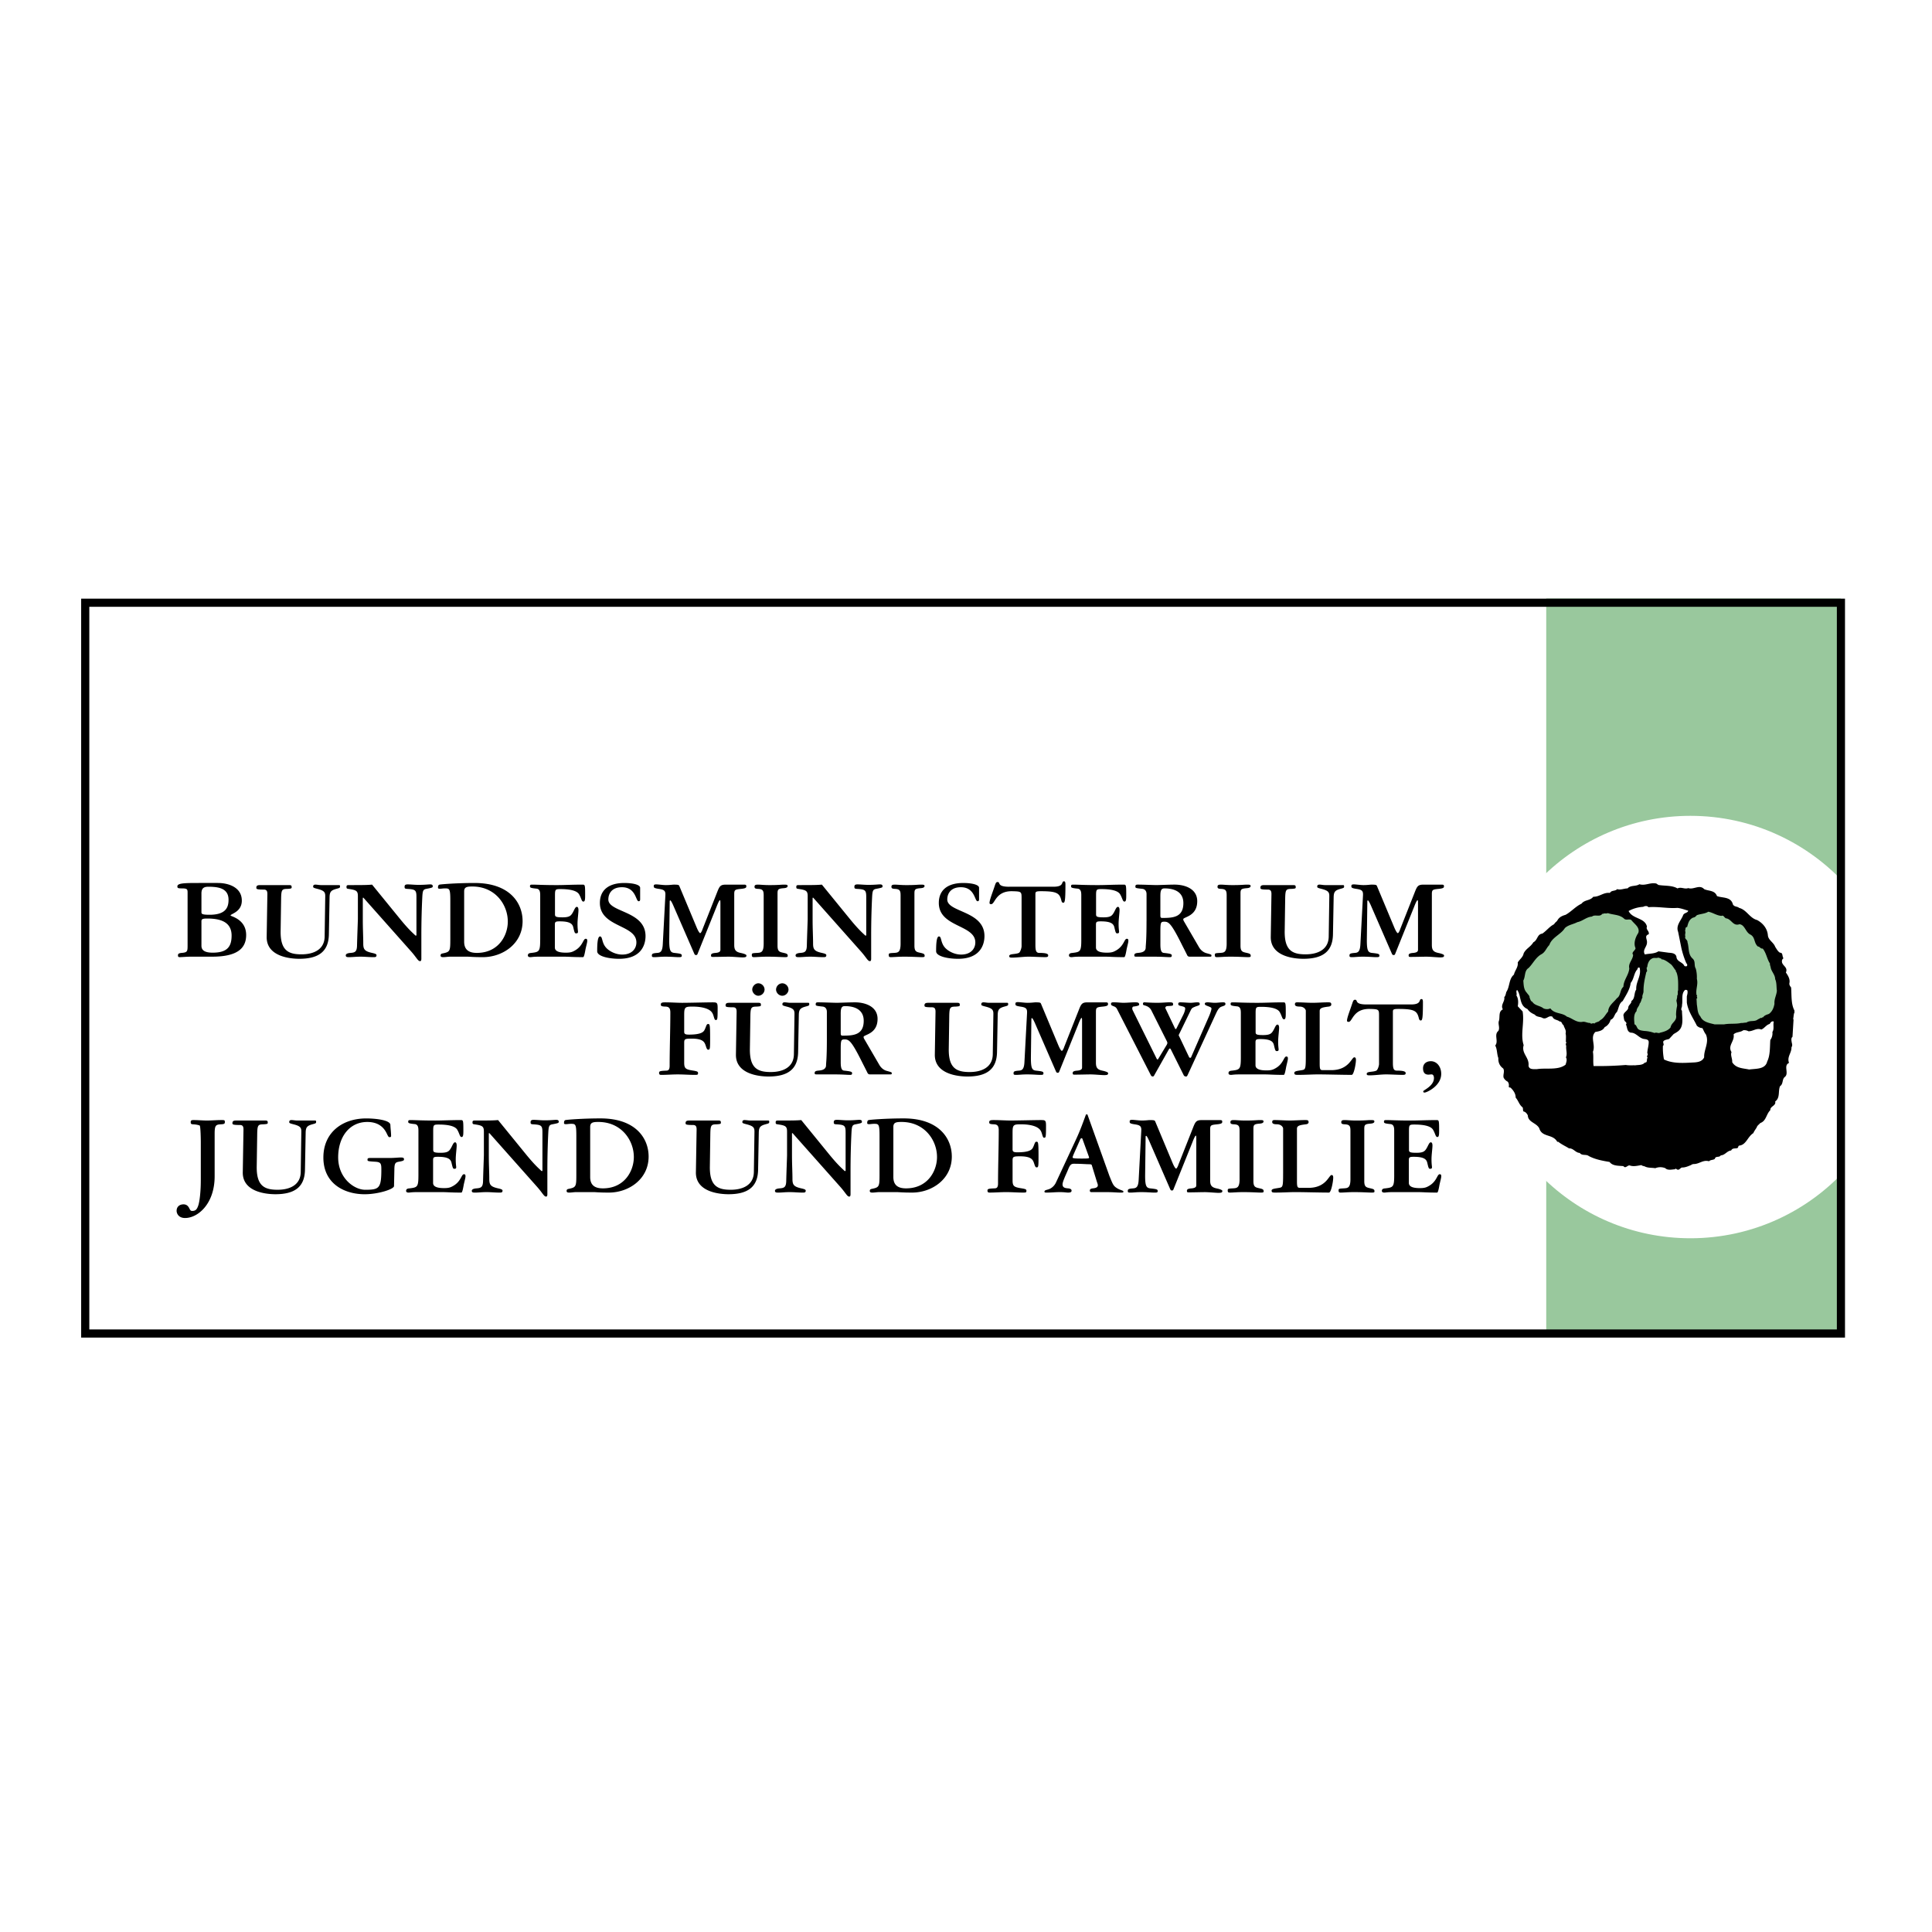
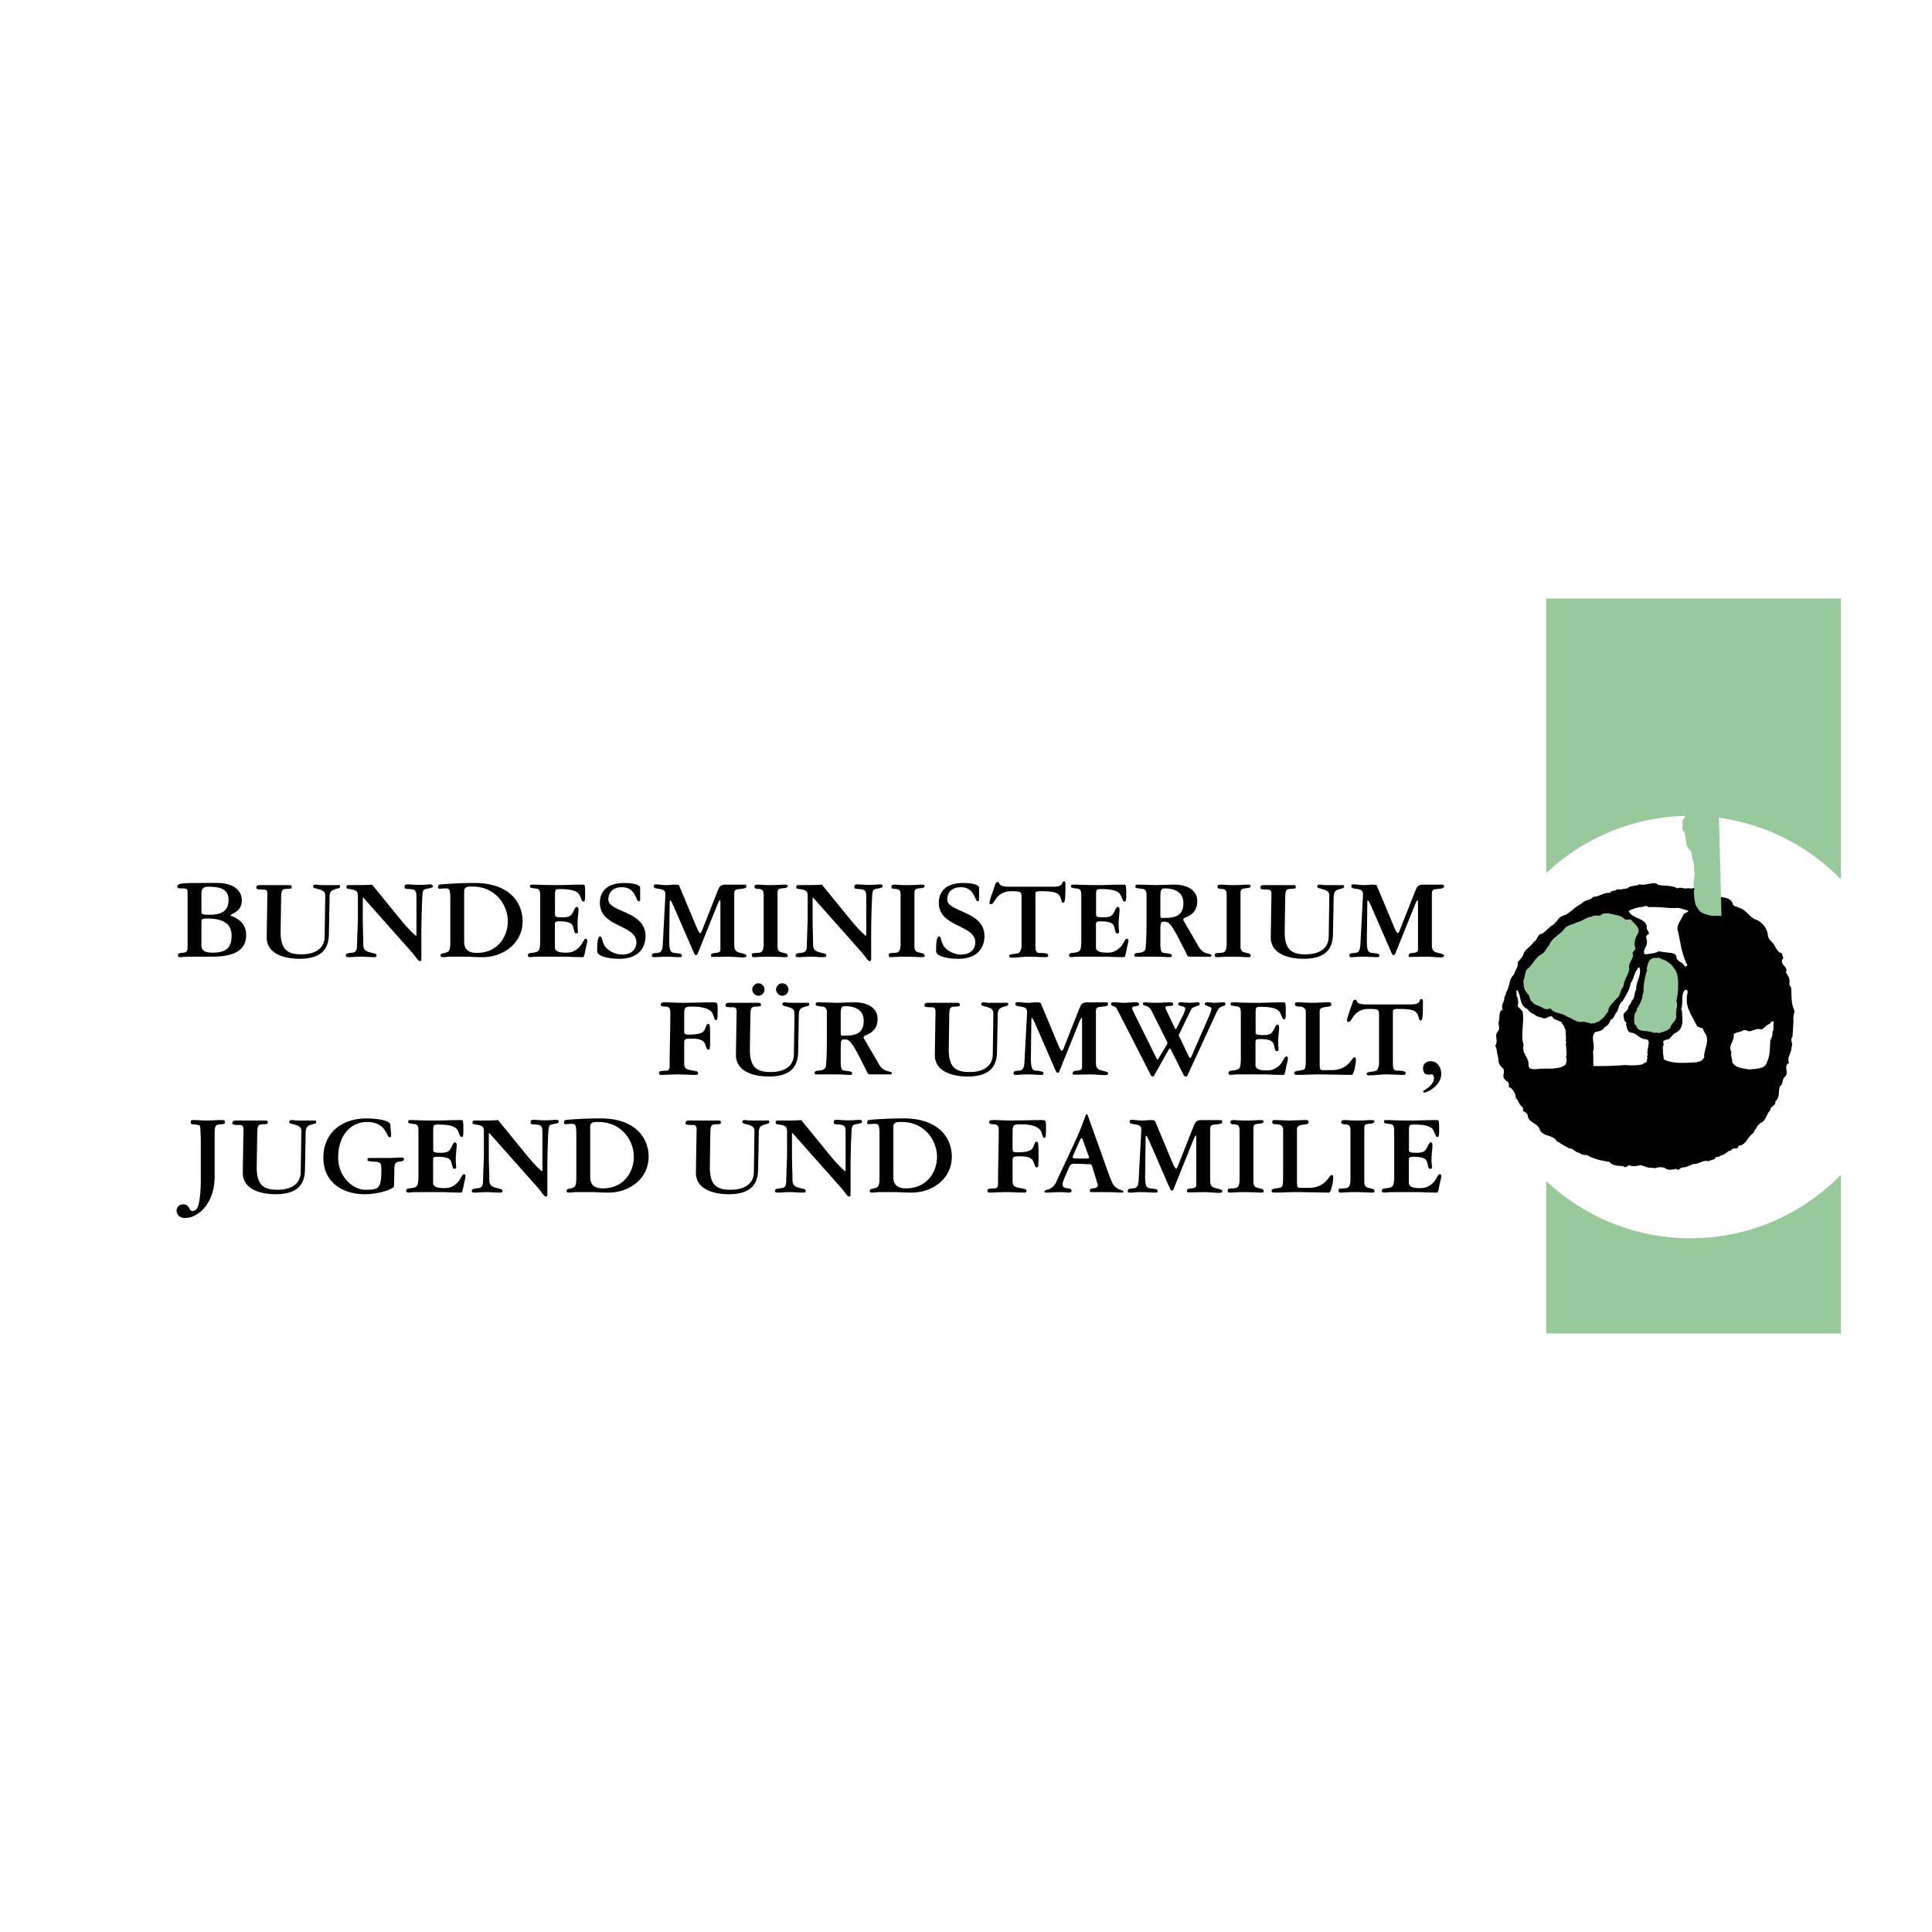
<svg xmlns="http://www.w3.org/2000/svg" width="2500" height="2500" viewBox="0 0 192.756 192.756">
-   <path fill-rule="evenodd" clip-rule="evenodd" fill="#fff" d="M0 0h192.756v192.756H0V0z" />
  <path fill-rule="evenodd" clip-rule="evenodd" fill="#99c89d" d="M154.268 59.711h29.402v73.334h-29.402V59.711z" />
  <path d="M147.648 102.469c0-11.639 9.404-21.073 21.004-21.073 6.191 0 11.756 2.688 15.6 6.962v28.22c-3.844 4.275-9.408 6.963-15.6 6.963-11.599 0-21.004-9.434-21.004-21.072z" fill-rule="evenodd" clip-rule="evenodd" fill="#fff" />
-   <path fill="none" stroke="#000" stroke-width=".812" stroke-miterlimit="2.613" d="M8.504 60.134H183.67v72.911H8.504V60.134z" />
  <path d="M20.033 117.799c0 1.01-.105 2.055-.257 2.49-.141.398-.269.527-.621.527-.164 0-.211-.164-.304-.328-.094-.164-.247-.33-.539-.33-.398 0-.691.236-.691.646 0 .258.187.717.843.717 1.288 0 2.951-1.422 2.951-4.158v-4.229c0-.857.105-.939.644-.963.316-.012.375-.07.375-.211 0-.211-.036-.211-.352-.211-.479 0-.948.045-1.428.045-.457 0-.901-.045-1.358-.045-.246 0-.269.082-.269.211 0 .176.07.199.211.211s.363.012.679.117c.105.035.117 1.574.117 1.68v3.831h-.001zM24.222 116.953c-.035 1.949 2.283 2.195 3.255 2.195 1.955 0 2.915-.752 2.95-2.42l.07-3.746c.012-.529.164-.67.667-.811.352-.094.375-.105.375-.246 0-.047 0-.131-.094-.131h-1.803c-.188 0-.398-.045-.562-.045-.176 0-.223.082-.223.199 0 .105.059.129.421.223.75.188.796.375.785.811l-.059 3.959c-.023 1.314-1.135 1.762-2.307 1.762-1.311 0-2.119-.377-2.083-2.35l.047-3.137c.012-.998.082-1.033.655-1.045.363-.023.398-.047.398-.164 0-.152-.035-.213-.246-.213H23.6c-.211 0-.41.014-.41.248 0 .141.012.199.738.199.316 0 .375.176.363.529l-.069 4.183zM39.347 116.635c.012-.574.105-.67.445-.729.468-.082.515-.129.515-.246 0-.176-.152-.176-.363-.176-.199 0-.585.047-1.077.047h-1.909c-.234 0-.292.035-.292.164 0 .152.011.164.784.211.562.035.597.201.597.799 0 1.867-.234 1.998-1.615 1.998-1.101 0-2.693-1.164-2.693-3.23 0-2.043 1.124-3.535 2.903-3.535 1.019 0 1.616.457 1.944 1.15.164.342.188.365.292.365.094 0 .141-.037.141-.107 0-.375-.059-.738-.071-1.115-.012-.48-1.463-.646-2.412-.646-2.365 0-4.273 1.387-4.273 3.9 0 2.643 2.131 3.664 4.121 3.664 1.358 0 2.915-.506 2.927-.811l.036-1.703zM41.746 117.258c0 1.174-.105 1.209-.878 1.305-.094.01-.351.01-.351.246 0 .141.117.176.27.176.093 0 .257-.047.831-.047h2.505c.456 0 .901.047 1.908.047.094 0 .176-.447.223-.705.047-.281.188-.74.188-.904 0-.105 0-.223-.152-.223-.269 0-.269.717-1.089 1.174-.234.129-.398.211-.89.211-.539 0-1.101-.082-1.101-.516v-2.256c0-.293.047-.352.48-.352 1.03 0 1.276.246 1.358.598.129.553.152.6.292.6.141 0 .176-.059.176-.164 0-.094-.047-.305-.047-.787 0-.445.094-1.08.094-1.35 0-.037.012-.342-.164-.342-.176 0-.27.377-.457.658-.152.234-.304.387-.972.387-.702 0-.749-.082-.749-.316v-1.82c0-.646.023-.682.539-.682.995 0 1.65.164 1.861.518.234.387.246.727.433.727.176 0 .176-.27.176-.715 0-.951-.023-.975-.258-.975-1.007 0-1.803.045-2.552.045-1.428 0-1.955-.045-2.458-.045-.188 0-.234.023-.234.164 0 .129.047.176.644.234.375.035.375.424.375.705v4.404h-.001zM48.277 115.25c0 .141-.07 1.914-.082 2.561-.012.645-.211.715-.644.752-.34.023-.48.117-.48.246 0 .176.152.176.351.176.328 0 .632-.047 1.124-.047.433 0 .843.047 1.265.047.21 0 .327 0 .327-.199 0-.094-.117-.152-.444-.223-.738-.166-.878-.354-.878-.93 0-.703-.047-1.443-.047-2.371v-2.174c0-.035.047-.047.07-.023l4.777 5.379c.527.6.656.939.866.939.07 0 .129-.047.129-.234v-2.338c0-1.35.035-2.678.093-3.816.035-.635.082-.764.398-.822.621-.117.644-.141.644-.258 0-.141-.082-.189-.27-.189-.187 0-.515.049-1.147.049-.375 0-.82-.049-1.089-.049-.27 0-.304.107-.304.248s.035.188.246.199c.854.047.937.129.937.846v3.77c0 .023-.023.049-.059.049-.023 0-.046-.014-.093-.061-.164-.164-.574-.492-1.44-1.549l-2.833-3.477c-.445.035-.703.045-2.365.045-.164 0-.188.084-.188.166 0 .164.023.188.188.211.808.117.948.199.948.74v2.337zM57.501 117.316c0 1.104-.058 1.15-.796 1.305-.117.021-.175.082-.175.199 0 .141.117.164.257.164.234 0 .468-.047.703-.047h1.709c.269 0 .55.047 1.557.047 1.944 0 3.957-1.316 3.957-3.594 0-1.809-1.276-3.807-4.8-3.807-1.792 0-3.337.129-3.489.166-.117.023-.152.141-.152.293 0 .094.047.117.222.117.082 0 .293-.035.468-.035.457 0 .539.023.539 1.197v3.995zm1.382-4.886c0-.445.281-.492.819-.492 2.283 0 3.536 1.809 3.536 3.5 0 1.385-.925 3.125-3.091 3.125-.831 0-1.264-.342-1.264-1.129v-5.004zM69.43 116.953c-.035 1.949 2.283 2.195 3.255 2.195 1.955 0 2.915-.752 2.95-2.42l.07-3.746c.012-.529.165-.67.667-.811.352-.094.375-.105.375-.246 0-.047 0-.131-.094-.131H74.85c-.187 0-.398-.045-.562-.045-.176 0-.223.082-.223.199 0 .105.059.129.422.223.749.188.796.375.785.811l-.059 3.959c-.023 1.314-1.135 1.762-2.306 1.762-1.312 0-2.12-.377-2.084-2.35l.046-3.137c.012-.998.082-1.033.656-1.045.362-.023.398-.047.398-.164 0-.152-.036-.213-.246-.213H68.81c-.211 0-.41.014-.41.248 0 .141.012.199.737.199.316 0 .375.176.363.529l-.07 4.183zM78.525 115.25c0 .141-.07 1.914-.082 2.561-.011.645-.21.715-.644.752-.34.023-.48.117-.48.246 0 .176.152.176.351.176.328 0 .632-.047 1.124-.047.434 0 .843.047 1.265.047.211 0 .328 0 .328-.199 0-.094-.117-.152-.445-.223-.737-.166-.878-.354-.878-.93 0-.703-.047-1.443-.047-2.371v-2.174c0-.035.047-.047.07-.023l4.777 5.379c.527.6.656.939.866.939.07 0 .129-.047.129-.234v-2.338c0-1.35.035-2.678.094-3.816.035-.635.082-.764.398-.822.62-.117.644-.141.644-.258 0-.141-.082-.189-.269-.189-.188 0-.516.049-1.148.049-.375 0-.819-.049-1.088-.049s-.305.107-.305.248.035.188.246.199c.854.047.937.129.937.846v3.77c0 .023-.023.049-.059.049-.023 0-.047-.014-.094-.061-.164-.164-.573-.492-1.44-1.549l-2.833-3.477c-.445.035-.702.045-2.365.045-.164 0-.187.084-.187.166 0 .164.023.188.187.211.808.117.948.199.948.74v2.337zM87.75 117.316c0 1.104-.058 1.15-.796 1.305-.117.021-.176.082-.176.199 0 .141.117.164.258.164.234 0 .468-.047.702-.047h1.709c.269 0 .55.047 1.557.047 1.943 0 3.958-1.316 3.958-3.594 0-1.809-1.276-3.807-4.8-3.807-1.792 0-3.337.129-3.489.166-.117.023-.152.141-.152.293 0 .094.047.117.222.117.082 0 .293-.035.468-.035.457 0 .539.023.539 1.197v3.995zm1.381-4.886c0-.445.281-.492.819-.492 2.283 0 3.536 1.809 3.536 3.5 0 1.385-.925 3.125-3.091 3.125-.831 0-1.264-.342-1.264-1.129v-5.004zM101.025 112.947c0-.74.117-.775.854-.775.469 0 1.617.059 1.955.646.164.281.176.693.328.693.176 0 .199-.012.199-1.211 0-.539-.082-.551-.537-.551-.516 0-2.33.045-2.998.045-.527 0-1.102-.045-1.686-.045-.34 0-.445.045-.445.211 0 .129.012.199.469.211.34.012.48.152.48.6 0 1.762-.07 3.535-.07 5.297 0 .434-.152.48-.316.494-.656.023-.738.059-.738.223 0 .129.047.199.199.199.551 0 1.111-.047 1.662-.047.574 0 1.137.047 1.709.047.281 0 .316-.023.316-.176 0-.117-.023-.176-.469-.246-.76-.119-.912-.201-.912-.799V115.8c0-.387.059-.434.736-.434 1.102 0 1.277.316 1.395.658.082.234.129.445.258.445.188 0 .199-.047.199-1.115 0-1.422-.035-1.445-.211-1.445-.164 0-.176.258-.352.6-.117.223-.398.457-1.557.457-.387 0-.469-.082-.469-.293v-1.726h.001zM108.633 115.391a.413.413 0 0 1 .023.129c0 .07-.34.07-.795.07-.387 0-.844-.012-.844-.094 0-.094.047-.199.094-.318l.645-1.455c.035-.094.094-.164.141-.164.023 0 .07 0 .094.059l.642 1.773zm-.141-4.205h-.141c-.27.717-.549 1.539-1.006 2.514l-2.002 4.299a1.32 1.32 0 0 1-.516.564c-.293.176-.621.129-.621.328 0 .082.084.094.199.094.516 0 .867-.047 1.336-.047.434 0 .666.047.807.047.258 0 .363-.047.363-.199 0-.176-.234-.213-.352-.223-.281-.025-.549-.061-.549-.4 0-.27.326-.939.537-1.434.188-.469.293-.621.586-.621.809 0 1.193.047 1.486.047.258 0 .293.035.316.117l.48 1.562c.047.164.117.305.117.422 0 .211-.223.281-.492.307-.199.023-.305.08-.305.211 0 .152.07.164.176.164h1.406c.818 0 1.088.047 1.486.047.234 0 .281-.012.281-.094 0-.129-.281-.129-.609-.328-.387-.236-.434-.365-.785-1.234l-2.198-6.143zM115.258 111.891c-.047-.105-.08-.141-.549-.141-.117 0-.41.045-.785.045-.305 0-.773-.07-.971-.07-.223 0-.246.07-.246.178 0 .141.023.199.492.27.584.082.689.211.666.658l-.258 4.85c-.035.752-.234.857-.551.883-.49.035-.537.094-.537.27 0 .141.07.152.27.152.291 0 .561-.047 1.076-.047.598 0 1.055.047 1.275.047.27 0 .363 0 .363-.152 0-.176-.104-.199-.748-.27-.398-.049-.516-.248-.504-1.398l.047-3.725c0-.047 0-.117.059-.117.07 0 .246.377.34.6l2.014 4.627c.07.166.105.225.199.225.08 0 .129-.012.164-.107l1.896-4.709c.162-.422.279-.658.338-.658.035 0 .047.082.047.318v4.627c0 .141-.057.281-.479.318-.316.023-.457.08-.457.234 0 .152.047.164.188.164.596 0 1.146-.023 1.592-.023.422 0 1.064.07 1.357.07.34 0 .398-.047.398-.199 0-.07-.188-.166-.586-.246-.49-.107-.631-.307-.631-.799v-5.074c0-.436.094-.459.68-.518.479-.047.525-.129.525-.246 0-.131-.023-.176-.234-.176h-1.803c-.527 0-.633.141-.854.703l-1.523 3.854c.117-.281-.082.281-.188.281-.08 0-.223-.258-.338-.527l-1.744-4.172zM123.674 117.633c0 .893-.27.904-.668.93-.469.023-.516.035-.516.199 0 .141.023.223.199.223.328 0 .691-.047 1.359-.047.854 0 1.439.047 1.756.047.246 0 .27-.035.27-.141 0-.188-.141-.223-.387-.281-.422-.096-.633-.119-.633-.729v-5.168c0-.447.047-.518.645-.564.27-.023.363-.105.363-.211s-.049-.141-.328-.141c-.387 0-.527.045-1.477.045-.572 0-.889-.045-1.17-.045-.27 0-.328.07-.328.211s.059.199.352.211c.48.023.562.176.562.658v4.803h.001zM128.016 117.105c0 1.291-.035 1.35-.398 1.408-.387.072-.75.084-.75.271 0 .199.117.199.422.199.645 0 1.404-.047 1.932-.047.832 0 2.459.047 3.371.047.211 0 .422-1.092.422-1.492 0-.223-.082-.258-.164-.258-.27 0-.525 1.279-2.307 1.279h-.818c-.27 0-.328-.059-.328-.656v-5.25c0-.307.316-.365.902-.436.188-.023.258-.117.258-.199 0-.199-.082-.223-.328-.223-.516 0-1.031.045-1.547.045-.514 0-1.029-.045-1.545-.045-.141 0-.211.059-.211.188 0 .117.059.234.469.234.457 0 .621.316.621.41v4.525h-.001zM134.734 117.633c0 .893-.27.904-.668.93-.469.023-.516.035-.516.199 0 .141.023.223.199.223.328 0 .691-.047 1.357-.047.855 0 1.441.047 1.758.047.244 0 .268-.035.268-.141 0-.188-.141-.223-.385-.281-.422-.096-.633-.119-.633-.729v-5.168c0-.447.047-.518.643-.564.271-.023.363-.105.363-.211s-.047-.141-.326-.141c-.387 0-.527.045-1.477.045-.572 0-.889-.045-1.17-.045-.27 0-.328.07-.328.211s.059.199.352.211c.48.023.562.176.562.658v4.803h.001zM139.1 117.258c0 1.174-.105 1.209-.879 1.305-.094.01-.352.01-.352.246 0 .141.117.176.27.176.094 0 .258-.047.832-.047h2.504c.457 0 .902.047 1.908.047.094 0 .176-.447.223-.705.047-.281.188-.74.188-.904 0-.105 0-.223-.152-.223-.27 0-.27.717-1.088 1.174-.234.129-.398.211-.891.211-.537 0-1.1-.082-1.1-.516v-2.256c0-.293.047-.352.48-.352 1.029 0 1.275.246 1.357.598.129.553.152.6.293.6s.176-.059.176-.164c0-.094-.047-.305-.047-.787 0-.445.094-1.08.094-1.35 0-.037.012-.342-.164-.342s-.27.377-.457.658c-.152.234-.305.387-.971.387-.703 0-.75-.082-.75-.316v-1.82c0-.646.023-.682.539-.682.994 0 1.65.164 1.861.518.234.387.246.727.432.727.176 0 .176-.27.176-.715 0-.951-.023-.975-.256-.975-1.008 0-1.805.045-2.553.045-1.43 0-1.955-.045-2.459-.045-.188 0-.234.023-.234.164 0 .129.047.176.645.234.375.035.375.424.375.705v4.404zM68.263 101.203c0-.74.117-.775.854-.775.468 0 1.616.059 1.955.645.164.283.176.693.328.693.176 0 .199-.012.199-1.209 0-.541-.082-.553-.539-.553-.515 0-2.33.047-2.997.047-.527 0-1.101-.047-1.686-.047-.34 0-.445.047-.445.211 0 .131.012.201.468.213.339.012.48.152.48.598 0 1.762-.07 3.535-.07 5.299 0 .434-.152.48-.316.492-.655.023-.737.059-.737.223 0 .131.047.201.199.201.55 0 1.112-.047 1.662-.047.574 0 1.136.047 1.71.047.281 0 .315-.023.315-.178 0-.117-.023-.176-.468-.246-.761-.117-.913-.199-.913-.799v-1.961c0-.389.058-.434.737-.434 1.101 0 1.276.316 1.394.656.082.236.128.447.257.447.187 0 .199-.047.199-1.115 0-1.422-.035-1.445-.21-1.445-.164 0-.176.258-.352.598-.117.225-.398.459-1.557.459-.387 0-.468-.082-.468-.293v-1.727h.001zM75.661 98.102c-.316 0-.609.307-.609.623s.293.621.609.621a.64.64 0 0 0 .62-.621.641.641 0 0 0-.62-.623zm2.388 0a.642.642 0 0 0-.621.623c0 .328.293.621.621.621s.621-.293.621-.621a.643.643 0 0 0-.621-.623zm-4.625 7.105c-.035 1.949 2.283 2.197 3.255 2.197 1.955 0 2.915-.752 2.95-2.42l.07-3.746c.012-.529.164-.67.667-.811.351-.094.375-.105.375-.248 0-.047 0-.129-.094-.129h-1.803c-.187 0-.397-.047-.562-.047-.176 0-.223.082-.223.199 0 .105.059.131.421.225.75.188.796.375.785.811l-.058 3.957c-.023 1.316-1.136 1.762-2.307 1.762-1.311 0-2.119-.375-2.083-2.348l.047-3.137c.011-.998.082-1.033.655-1.045.363-.023.398-.047.398-.164 0-.154-.035-.213-.246-.213h-2.869c-.21 0-.41.012-.41.248 0 .141.012.199.737.199.316 0 .375.176.363.527l-.068 4.183zM82.497 103.658c0 1.996-.082 2.383-.082 2.619 0 .492-.551.516-.773.539-.258.023-.363.082-.363.234 0 .131.035.143.258.143h1.604c1.03 0 1.275.047 1.686.047.128 0 .187-.035.187-.166 0-.141-.117-.188-.796-.258-.234-.023-.339-.234-.339-.834v-1.303c0-.928.047-.977.398-.977.434 0 .69.166 1.768 2.338.07.143.304.588.515 1.021a.243.243 0 0 0 .222.131h2.072c.106 0 .117-.037.117-.131 0-.082-.047-.094-.515-.223-.246-.07-.515-.246-.714-.576l-1.476-2.535c-.07-.117-.105-.178-.105-.271 0-.234 1.394-.27 1.394-1.797 0-1.244-1.229-1.656-2.26-1.656-.503 0-1.616.047-1.803.047-.223 0-1.37-.047-1.874-.047-.175 0-.234.035-.234.199 0 .143.036.154.703.225.211.023.41.176.41.527v2.704zm1.381-2.467c0-.541.047-.811.41-.811.738 0 1.885.199 1.885 1.467 0 1.422-1.042 1.48-2.084 1.48-.152 0-.21-.023-.21-.246v-1.89h-.001zM93.268 105.207c-.035 1.949 2.283 2.197 3.254 2.197 1.956 0 2.915-.752 2.95-2.42l.07-3.746c.012-.529.164-.67.668-.811.352-.094.375-.105.375-.248 0-.047 0-.129-.094-.129h-1.803c-.188 0-.398-.047-.562-.047-.176 0-.223.082-.223.199 0 .105.059.131.422.225.748.188.795.375.783.811l-.059 3.957c-.023 1.316-1.135 1.762-2.306 1.762-1.311 0-2.119-.375-2.084-2.348l.047-3.137c.011-.998.082-1.033.656-1.045.362-.023.397-.047.397-.164 0-.154-.035-.213-.246-.213h-2.868c-.21 0-.41.012-.41.248 0 .141.012.199.738.199.316 0 .375.176.363.527l-.068 4.183zM103.861 100.145c-.047-.105-.082-.141-.549-.141-.117 0-.41.047-.785.047-.305 0-.773-.07-.973-.07-.221 0-.244.07-.244.176 0 .143.023.201.49.271.586.082.691.211.668.656l-.258 4.852c-.035.752-.234.857-.551.881-.49.035-.537.094-.537.27 0 .143.07.154.27.154.291 0 .561-.047 1.076-.047.598 0 1.055.047 1.275.047.27 0 .363 0 .363-.154 0-.176-.105-.199-.748-.27-.398-.047-.516-.246-.504-1.396l.047-3.725c0-.047 0-.117.059-.117.07 0 .246.375.34.6l2.014 4.627c.07.164.105.225.199.225.082 0 .127-.014.162-.107l1.898-4.709c.162-.424.279-.658.338-.658.037 0 .047.082.047.316v4.629c0 .141-.059.281-.48.316-.314.023-.455.082-.455.234 0 .154.047.166.188.166.596 0 1.146-.023 1.592-.023.422 0 1.066.07 1.357.07.34 0 .398-.047.398-.201 0-.07-.188-.164-.586-.246-.49-.105-.631-.305-.631-.799v-5.074c0-.434.094-.457.678-.516.48-.047.527-.129.527-.248 0-.129-.023-.176-.234-.176h-1.803c-.527 0-.633.141-.854.705l-1.523 3.852c.117-.281-.082.283-.188.283-.082 0-.223-.258-.34-.529l-1.743-4.171zM116.619 104.691c.037-.059.061-.082.107-.082.033 0 .057.035.092.094l1.289 2.584c.047.082.141.117.234.117.07 0 .105-.059.141-.129l2.844-6.166c.199-.424.328-.6.562-.682.223-.082.375-.105.375-.26 0-.164-.129-.164-.258-.164-.27 0-.527.047-.797.047-.246 0-.549-.047-.689-.047-.117 0-.316 0-.316.141 0 .143.164.178.422.283.152.059.244.105.244.199 0 .129-.127.506-.268.822l-1.758 4.018c-.01.047-.045.07-.092.07s-.094-.012-.117-.07l-.984-2.068c-.023-.047-.047-.07-.047-.105s.012-.07.035-.105l1.182-2.432c.094-.176.152-.211.434-.328.152-.059.445-.119.445-.225 0-.176-.047-.199-.27-.199-.211 0-.434.047-.645.047-.186 0-.748-.047-.971-.047-.129 0-.258 0-.258.152 0 .201.164.166.492.271.152.047.199.105.199.199 0 .141-.082.398-.176.588l-.691 1.385c-.023.035-.035.07-.082.07-.035 0-.059-.047-.082-.094l-.9-1.891c-.012-.023-.047-.07-.047-.129s.035-.105.059-.129c.105-.105.713 0 .713-.178 0-.199-.012-.246-.375-.246-.338 0-.689.047-1.205.047-.691 0-1.111-.047-1.311-.047-.07 0-.117.07-.117.141 0 .201.129.105.469.283a.877.877 0 0 1 .385.41l1.547 3.078c.01.035.035.082.035.129 0 .07-.025.129-.07.211l-.844 1.398c-.012.023-.023.047-.07.047a.077.077 0 0 1-.07-.047l-2.354-4.758c-.047-.094-.094-.176-.094-.281 0-.082.035-.176.117-.188.176-.023.574-.07.574-.189 0-.211-.141-.234-.422-.234-.352 0-.783.047-1.123.047s-.551-.047-.996-.047c-.129 0-.27 0-.27.152 0 .143.07.166.34.271a.52.52 0 0 1 .258.246l3.383 6.613c.035.07.105.117.176.117.047 0 .105-.023.129-.07l1.487-2.64zM123.799 105.514c0 1.174-.107 1.209-.879 1.303-.094.012-.352.012-.352.246 0 .143.117.178.27.178.094 0 .258-.047.83-.047h2.506c.457 0 .902.047 1.908.047.094 0 .176-.447.223-.705.047-.281.188-.74.188-.904 0-.105 0-.223-.152-.223-.27 0-.27.715-1.088 1.174-.234.129-.398.211-.891.211-.537 0-1.1-.082-1.1-.516v-2.256c0-.293.047-.354.479-.354 1.031 0 1.277.248 1.359.6.129.553.152.6.293.6s.176-.059.176-.164c0-.094-.047-.307-.047-.787 0-.447.094-1.082.094-1.352 0-.035.012-.34-.164-.34s-.27.375-.457.658c-.152.234-.305.387-.973.387-.701 0-.748-.082-.748-.316v-1.82c0-.646.023-.682.537-.682.996 0 1.652.164 1.863.516.232.389.244.729.432.729.176 0 .176-.27.176-.717 0-.951-.023-.975-.258-.975-1.006 0-1.803.047-2.551.047-1.43 0-1.957-.047-2.459-.047-.188 0-.234.023-.234.164 0 .131.047.178.645.236.375.035.375.422.375.705v4.404h-.001zM130.281 105.359c0 1.293-.035 1.352-.396 1.41-.387.07-.75.082-.75.27 0 .201.117.201.422.201.643 0 1.404-.047 1.932-.047.832 0 2.459.047 3.371.047.211 0 .422-1.094.422-1.492 0-.223-.082-.258-.164-.258-.27 0-.527 1.279-2.307 1.279h-.818c-.27 0-.328-.059-.328-.656v-5.252c0-.305.316-.363.9-.434.188-.023.258-.119.258-.199 0-.201-.082-.225-.328-.225-.514 0-1.029.047-1.545.047s-1.029-.047-1.545-.047c-.141 0-.211.059-.211.188 0 .117.059.236.469.236.457 0 .619.316.619.41v4.522h-.001zM136.346 100.215c-1.266 0-.832-.469-1.148-.469-.129 0-.176.047-.281.363-.211.646-.525 1.422-.525 1.715 0 .072.023.129.164.129.385 0 .432-1.338 2.131-1.291.877.023.9.047.9.682v4.803c0 .201-.141.611-.27.67-.352.164-.959.059-.959.318 0 .094.023.152.258.152.561 0 1.135-.094 1.697-.094.363 0 1.229.047 1.592.047.223 0 .34-.012.34-.178 0-.152-.199-.246-.891-.246-.328 0-.385-.246-.385-.822v-5.051c0-.234.068-.281.561-.281 1.627 0 1.861.211 2.037.963.035.117.082.188.176.188.152 0 .223-.117.223-1.809 0-.258-.047-.328-.141-.328-.316 0 .07.539-1.053.539h-4.426zM142.75 105.877c-.457 0-.773.27-.773.705 0 .387.152.635.539.635.082 0 .188-.023.316-.023.188 0 .234.223.234.363 0 .799-1.066 1.209-1.066 1.316 0 .117.023.129.152.129.164 0 1.639-.635 1.639-1.867 0-.67-.408-1.258-1.041-1.258zM19.828 88.095c-1.417 0-2.131.012-2.131.34 0 .165.047.2.457.2.527 0 .562.094.562.423v5.273c0 .587-.023.693-.585.74-.27.023-.375.083-.375.235 0 .117.012.188.176.188.281 0 .656-.047 1.171-.047h2.072c2.482 0 3.384-.822 3.384-2.161 0-1.597-1.557-1.856-1.557-1.95 0-.164 1.124-.34 1.124-1.479 0-1.304-1.276-1.762-2.4-1.762h-1.898zm.269 3.829c0-.212.083-.282.574-.282 1.206 0 2.436.271 2.436 1.703 0 1.104-.433 1.703-1.885 1.703-.878 0-1.124-.294-1.124-.693v-2.431h-.001zm0-2.76c0-.517.199-.693.691-.693 1.019 0 2.014.153 2.014 1.304 0 .799-.316 1.491-1.896 1.491-.808 0-.808-.105-.808-.281v-1.821h-.001zM26.607 93.463c-.035 1.95 2.284 2.196 3.255 2.196 1.955 0 2.915-.751 2.95-2.419l.07-3.747c.012-.529.164-.67.668-.811.351-.094.375-.106.375-.247 0-.047 0-.129-.094-.129h-1.803c-.187 0-.398-.047-.562-.047-.176 0-.223.082-.223.2 0 .105.059.129.421.223.75.188.796.375.784.811l-.058 3.958c-.023 1.316-1.136 1.763-2.307 1.763-1.312 0-2.119-.376-2.084-2.35l.047-3.136c.012-.999.082-1.034.655-1.045.363-.024.398-.047.398-.165 0-.153-.035-.211-.246-.211h-2.868c-.211 0-.41.012-.41.247 0 .141.011.2.738.2.316 0 .374.176.362.528l-.068 4.181zM35.703 91.76c0 .141-.07 1.915-.082 2.561s-.211.716-.644.751c-.34.023-.48.117-.48.247 0 .176.152.176.352.176.328 0 .632-.047 1.124-.047.433 0 .843.047 1.264.047.211 0 .328 0 .328-.2 0-.094-.117-.153-.444-.223-.738-.164-.878-.352-.878-.928 0-.705-.046-1.445-.046-2.373v-2.173c0-.035.046-.047.07-.024l4.777 5.38c.526.599.656.939.866.939.07 0 .129-.047.129-.235v-2.337c0-1.351.035-2.678.094-3.817.035-.634.082-.764.398-.822.621-.118.644-.141.644-.258 0-.142-.082-.188-.269-.188s-.515.047-1.147.047c-.375 0-.819-.047-1.088-.047-.27 0-.305.105-.305.247 0 .141.035.188.246.2.855.047.937.128.937.845v3.771c0 .023-.023.047-.059.047-.023 0-.047-.012-.094-.059-.164-.165-.574-.493-1.44-1.551l-2.833-3.477c-.445.036-.703.047-2.365.047-.164 0-.188.082-.188.164 0 .165.023.188.188.212.808.118.948.199.948.74v2.338h-.003zM44.927 93.827c0 1.104-.059 1.151-.797 1.304-.117.023-.175.083-.175.2 0 .141.117.164.258.164.234 0 .468-.047.702-.047h1.709c.269 0 .55.047 1.557.047 1.944 0 3.958-1.315 3.958-3.594 0-1.809-1.276-3.806-4.8-3.806-1.791 0-3.337.129-3.488.164-.117.023-.152.141-.152.294 0 .094.046.117.222.117.082 0 .293-.035.468-.035.457 0 .539.023.539 1.198v3.994h-.001zm1.382-4.887c0-.446.281-.493.819-.493 2.283 0 3.536 1.809 3.536 3.5 0 1.386-.925 3.124-3.091 3.124-.832 0-1.264-.341-1.264-1.127V88.94zM53.894 93.768c0 1.175-.105 1.21-.878 1.304-.094.012-.351.012-.351.247 0 .141.117.176.269.176.094 0 .258-.047.832-.047h2.505c.457 0 .902.047 1.908.047.094 0 .176-.446.223-.705.047-.282.188-.74.188-.904 0-.106 0-.224-.152-.224-.27 0-.27.717-1.088 1.175-.235.129-.398.211-.89.211-.539 0-1.101-.082-1.101-.517v-2.255c0-.293.047-.352.48-.352 1.03 0 1.276.247 1.358.599.129.552.153.599.293.599.141 0 .176-.059.176-.165 0-.094-.047-.305-.047-.787 0-.446.094-1.081.094-1.351 0-.035.011-.341-.164-.341-.176 0-.27.375-.457.658-.152.235-.304.388-.972.388-.702 0-.749-.083-.749-.317v-1.82c0-.646.023-.682.539-.682.995 0 1.651.165 1.862.518.234.387.245.728.433.728.175 0 .175-.27.175-.716 0-.952-.023-.975-.258-.975-1.007 0-1.803.047-2.552.047-1.428 0-1.955-.047-2.459-.047-.188 0-.234.023-.234.165 0 .129.047.176.645.234.375.035.375.423.375.705v4.404h-.003zM63.867 88.577c0-.317-.738-.481-1.58-.481-1.651 0-2.436.787-2.436 1.985 0 2.455 3.642 2.149 3.642 3.946 0 .61-.434 1.21-1.417 1.21-.714 0-1.37-.388-1.651-.74-.41-.505-.293-1.069-.562-1.069-.27 0-.281.952-.281 1.48 0 .505 1.171.751 2.189.751 2.236 0 2.634-1.433 2.634-2.267 0-2.537-3.711-2.349-3.711-3.652 0-.541.305-1.222 1.358-1.222 1.405 0 1.371 1.397 1.663 1.397.105 0 .152-.059.152-.188v-1.15zM67.777 88.4c-.047-.105-.082-.141-.55-.141-.117 0-.41.047-.784.047-.305 0-.773-.071-.972-.071-.223 0-.246.071-.246.176 0 .141.023.2.492.271.585.082.69.211.667.658l-.258 4.851c-.035.752-.234.857-.55.881-.492.036-.539.094-.539.271 0 .141.07.152.27.152.293 0 .562-.047 1.077-.047.597 0 1.054.047 1.276.047.269 0 .362 0 .362-.152 0-.177-.105-.2-.749-.271-.398-.047-.515-.247-.503-1.397l.047-3.724c0-.047 0-.117.059-.117.07 0 .246.376.339.599l2.014 4.628c.07.165.105.224.199.224.082 0 .129-.012.164-.106l1.896-4.71c.164-.423.281-.658.34-.658.035 0 .047.083.047.317v4.627c0 .141-.059.282-.48.317-.316.023-.457.083-.457.235 0 .152.047.164.188.164.597 0 1.147-.023 1.592-.023.421 0 1.065.07 1.358.07.339 0 .397-.047.397-.199 0-.07-.188-.165-.585-.247-.492-.105-.633-.305-.633-.798V89.2c0-.435.094-.458.68-.517.479-.047.526-.129.526-.247 0-.129-.023-.176-.234-.176h-1.803c-.527 0-.632.141-.854.705l-1.522 3.853c.117-.282-.082.282-.187.282-.082 0-.223-.258-.339-.529L67.777 88.4zM76.192 94.144c0 .893-.27.904-.667.928-.469.023-.516.036-.516.2 0 .141.024.223.2.223.327 0 .69-.047 1.358-.047.854 0 1.439.047 1.756.047.246 0 .27-.035.27-.141 0-.188-.141-.223-.386-.282-.422-.094-.632-.117-.632-.728v-5.168c0-.446.047-.517.644-.564.27-.023.363-.105.363-.211 0-.105-.047-.141-.328-.141-.386 0-.526.047-1.475.047-.574 0-.89-.047-1.171-.047-.269 0-.328.071-.328.211 0 .141.059.2.351.212.48.023.562.176.562.658v4.803h-.001zM80.581 91.76c0 .141-.07 1.915-.082 2.561s-.21.716-.644.751c-.34.023-.48.117-.48.247 0 .176.152.176.352.176.328 0 .632-.047 1.124-.047.433 0 .843.047 1.264.047.211 0 .328 0 .328-.2 0-.094-.117-.153-.444-.223-.738-.164-.878-.352-.878-.928 0-.705-.047-1.445-.047-2.373v-2.173c0-.035.047-.047.07-.024l4.776 5.38c.527.599.656.939.867.939.07 0 .129-.047.129-.235v-2.337c0-1.351.035-2.678.094-3.817.035-.634.082-.764.398-.822.621-.118.644-.141.644-.258 0-.142-.082-.188-.27-.188s-.515.047-1.147.047c-.375 0-.819-.047-1.088-.047s-.305.105-.305.247c0 .141.036.188.246.2.854.047.937.128.937.845v3.771c0 .023-.023.047-.059.047-.023 0-.046-.012-.093-.059-.164-.165-.574-.493-1.44-1.551L82 88.259c-.445.036-.703.047-2.365.047-.164 0-.188.082-.188.164 0 .165.023.188.188.212.808.118.948.199.948.74v2.338h-.002zM89.852 94.144c0 .893-.27.904-.668.928-.468.023-.515.036-.515.2 0 .141.023.223.199.223.328 0 .691-.047 1.358-.047.855 0 1.44.047 1.757.047.246 0 .269-.035.269-.141 0-.188-.141-.223-.387-.282-.421-.094-.632-.117-.632-.728v-5.168c0-.446.047-.517.645-.564.269-.023.362-.105.362-.211 0-.105-.046-.141-.327-.141-.387 0-.527.047-1.476.047-.574 0-.89-.047-1.17-.047-.27 0-.328.071-.328.211 0 .141.059.2.351.212.48.023.562.176.562.658v4.803zM97.682 88.577c0-.317-.737-.481-1.58-.481-1.651 0-2.436.787-2.436 1.985 0 2.455 3.642 2.149 3.642 3.946 0 .61-.434 1.21-1.417 1.21-.714 0-1.37-.388-1.651-.74-.41-.505-.293-1.069-.562-1.069s-.281.952-.281 1.48c0 .505 1.17.751 2.189.751 2.236 0 2.634-1.433 2.634-2.267 0-2.537-3.711-2.349-3.711-3.652 0-.541.305-1.222 1.358-1.222 1.404 0 1.371 1.397 1.664 1.397.104 0 .15-.059.15-.188v-1.15h.001zM100.68 88.471c-1.264 0-.832-.47-1.146-.47-.129 0-.176.047-.281.364-.211.646-.527 1.421-.527 1.715 0 .07.023.129.164.129.387 0 .434-1.339 2.131-1.292.877.023.902.047.902.681v4.804c0 .199-.141.61-.27.669-.352.165-.961.059-.961.317 0 .094.023.153.258.153.562 0 1.135-.094 1.697-.094.363 0 1.23.047 1.592.047.223 0 .34-.012.34-.176 0-.153-.199-.247-.889-.247-.328 0-.387-.247-.387-.822v-5.051c0-.235.07-.282.562-.282 1.627 0 1.861.211 2.037.963.035.117.082.188.174.188.152 0 .223-.118.223-1.809 0-.258-.047-.329-.139-.329-.316 0 .068.54-1.055.54h-4.425v.002zM107.881 93.768c0 1.175-.105 1.21-.879 1.304-.094.012-.352.012-.352.247 0 .141.117.176.27.176.094 0 .258-.047.832-.047h2.506c.457 0 .9.047 1.908.047.094 0 .176-.446.223-.705.047-.282.188-.74.188-.904 0-.106 0-.224-.152-.224-.27 0-.27.717-1.09 1.175-.234.129-.398.211-.891.211-.537 0-1.1-.082-1.1-.517v-2.255c0-.293.047-.352.48-.352 1.029 0 1.275.247 1.357.599.129.552.152.599.293.599s.176-.059.176-.165c0-.094-.047-.305-.047-.787 0-.446.094-1.081.094-1.351 0-.035.012-.341-.164-.341s-.27.375-.457.658c-.152.235-.305.388-.971.388-.703 0-.75-.083-.75-.317v-1.82c0-.646.023-.682.539-.682.994 0 1.65.165 1.861.518.234.387.246.728.434.728.176 0 .176-.27.176-.716 0-.952-.023-.975-.258-.975-1.008 0-1.803.047-2.553.047-1.428 0-1.955-.047-2.459-.047-.188 0-.234.023-.234.165 0 .129.047.176.645.234.375.035.375.423.375.705v4.404zM114.389 91.913c0 1.997-.082 2.384-.082 2.619 0 .493-.551.517-.773.54-.258.023-.363.083-.363.235 0 .129.035.141.258.141h1.604c1.031 0 1.277.047 1.688.047.129 0 .188-.035.188-.164 0-.142-.117-.188-.797-.259-.234-.023-.34-.234-.34-.834v-1.304c0-.928.047-.975.398-.975.434 0 .691.164 1.768 2.337.07.141.305.587.516 1.022a.242.242 0 0 0 .223.129h2.072c.105 0 .117-.035.117-.129 0-.082-.047-.094-.516-.224-.246-.07-.516-.247-.715-.575l-1.475-2.537c-.07-.118-.105-.176-.105-.271 0-.234 1.393-.27 1.393-1.797 0-1.245-1.229-1.656-2.26-1.656-.502 0-1.615.047-1.803.047-.223 0-1.369-.047-1.873-.047-.176 0-.234.036-.234.2 0 .141.035.152.703.223.211.023.41.176.41.528v2.704h-.002zm1.381-2.467c0-.54.047-.811.41-.811.738 0 1.885.2 1.885 1.468 0 1.421-1.041 1.48-2.084 1.48-.152 0-.211-.023-.211-.247v-1.89zM122.385 94.144c0 .893-.27.904-.666.928-.469.023-.516.036-.516.2 0 .141.023.223.199.223.326 0 .689-.047 1.357-.047.854 0 1.439.047 1.756.047.246 0 .27-.035.27-.141 0-.188-.141-.223-.387-.282-.422-.094-.633-.117-.633-.728v-5.168c0-.446.047-.517.645-.564.27-.023.363-.105.363-.211 0-.105-.047-.141-.328-.141-.387 0-.527.047-1.475.047-.574 0-.891-.047-1.172-.047-.27 0-.326.071-.326.211 0 .141.057.2.35.212.48.023.562.176.562.658v4.803h.001zM126.785 93.463c-.035 1.95 2.283 2.196 3.254 2.196 1.955 0 2.916-.751 2.951-2.419l.07-3.747c.012-.529.164-.67.668-.811.352-.094.373-.106.373-.247 0-.047 0-.129-.092-.129h-1.805c-.186 0-.396-.047-.561-.047-.176 0-.223.082-.223.2 0 .105.059.129.422.223.748.188.795.375.783.811l-.059 3.958c-.023 1.316-1.135 1.763-2.307 1.763-1.311 0-2.119-.376-2.084-2.35l.047-3.136c.012-.999.082-1.034.656-1.045.363-.024.398-.047.398-.165 0-.153-.035-.211-.246-.211h-2.869c-.211 0-.41.012-.41.247 0 .141.014.2.738.2.316 0 .375.176.363.528l-.067 4.181zM137.379 88.4c-.047-.105-.082-.141-.551-.141-.115 0-.408.047-.783.047-.305 0-.773-.071-.973-.071-.223 0-.246.071-.246.176 0 .141.023.2.492.271.586.082.691.211.668.658l-.258 4.851c-.035.752-.234.857-.551.881-.492.036-.539.094-.539.271 0 .141.07.152.27.152.293 0 .562-.047 1.078-.047.596 0 1.053.047 1.275.047.27 0 .363 0 .363-.152 0-.177-.105-.2-.75-.271-.396-.047-.514-.247-.502-1.397l.047-3.724c0-.047 0-.117.059-.117.068 0 .244.376.338.599l2.014 4.628c.07.165.105.224.199.224.082 0 .129-.012.164-.106l1.896-4.71c.164-.423.281-.658.34-.658.035 0 .047.083.047.317v4.627c0 .141-.059.282-.48.317-.314.023-.455.083-.455.235 0 .152.047.164.188.164.596 0 1.146-.023 1.592-.023.422 0 1.064.07 1.357.07.34 0 .398-.047.398-.199 0-.07-.188-.165-.586-.247-.492-.105-.633-.305-.633-.798V89.2c0-.435.094-.458.68-.517.48-.047.527-.129.527-.247 0-.129-.023-.176-.234-.176h-1.803c-.527 0-.633.141-.855.705l-1.521 3.853c.117-.282-.082.282-.188.282-.082 0-.223-.258-.34-.529l-1.744-4.171zM165.461 88.292c.633.11 1.359.023 1.9.347.375-.185.727.11 1.072-.035.553.191 1.123-.399 1.59.104.432.208 1.064.093 1.279.693.553.214 1.393.041 1.59.832.148.266.432.18.621.348.756.19 1.049 1.022 1.797 1.213.588.318 1.02.856 1.072 1.526.047.491.57.693.727 1.144.139.208.27.474.484.589.293-.011.207.318.311.486.062.122-.092.145-.104.243-.145.561.639.642.379 1.248.221.312.443.678.346 1.076-.016.174.082.295.174.416.062.797-.023 1.652.346 2.324-.074.033.012.086 0 .137-.104.197-.086.439-.139.66l.035.104-.104 1.699c-.174.127-.094.416-.07.59.047.162.07.301-.033.451.027.561-.473.953-.242 1.561-.611.26.062 1.08-.449 1.422-.26.248-.109.676-.449.9-.209.486.033 1.162-.484 1.525.115.434-.52.469-.484.867-.416.389-.402 1.082-1.002 1.283-.109.139-.301.244-.346.416-.109.197-.266.383-.346.59-.588.371-.709 1.18-1.418 1.248-.121.053-.057.18-.172.244-.209.074-.502-.035-.623.242-.42.035-.605.469-1.037.486-.139.248-.535.033-.588.346-.172.139-.42.074-.586.242-.611-.168-.969.283-1.521.277a.464.464 0 0 0-.277.105c-.281.109-.559.248-.898.242-.178.035-.299.336-.518.174-.07-.029-.121-.117-.174 0-.299.016-.732.139-.967-.105a1.313 1.313 0 0 0-1.004 0c-.346-.062-.73-.012-1.037-.172-.109-.053-.246-.035-.344-.139-.369.057-.801.178-1.176.033-.225-.029-.416.354-.623.07-.5-.047-1.07 0-1.383-.416-.725-.121-1.439-.254-2.074-.59-.258-.209-.68 0-.898-.312-.414 0-.639-.484-1.07-.451-.352-.225-.732-.381-1.072-.658h-.104c-.449-.814-1.521-.41-1.797-1.354-.301-.555-1.113-.588-1.141-1.281-.07-.156-.23-.365-.416-.383-.104-.104-.033-.295-.104-.416-.352-.271-.414-.67-.691-.971 0-.41-.23-.723-.518-1.006a.188.188 0 0 1-.174-.068c.035-.209.018-.365-.104-.521a.898.898 0 0 1-.414-.416c-.059-.322.133-.623-.035-.9-.363-.26-.506-.619-.484-1.041-.154-.398-.104-.879-.311-1.248.363-.428-.156-1.074.311-1.457.168-.295-.021-.607.035-.936.168-.398-.074-.988.416-1.213-.266-.451.234-.799.137-1.215.139-.15.156-.342.207-.52.363-.533.236-1.301.762-1.734.086-.416.443-.74.379-1.214.203-.33.52-.52.588-.902.242-.497.691-.636.969-1.109.449-.226.357-.797.898-.867.432-.294.719-.711 1.176-.936.08-.185.258-.237.346-.417.184-.312.494-.433.795-.52.582-.324.996-.833 1.59-1.11.322-.417.857-.278 1.174-.694.617.023 1.021-.462 1.66-.381.15-.289.529-.151.727-.382.322.121.686-.069 1.035-.069.307-.347.83-.173 1.176-.416.605.179 1.066-.202 1.693-.069l.208.141z" fill-rule="evenodd" clip-rule="evenodd" />
  <path d="M164.457 90.511c.969-.081 1.938.145 2.904.07.381.04.721.179 1.072.277-.041.248-.434.19-.52.485-.213.521-.73.994-.484 1.63l.312 1.561c.121.554.293 1.081.518 1.595.115.04.053.156.07.242-.07.053-.209.053-.277 0-.189-.416-.777-.41-.795-.936-.104-.341-.467-.358-.762-.382l-1.035-.139c-.387.261-.898.208-1.35.312-.275-.45.209-.757.209-1.179.045-.312-.301-.688.172-.832.098-.324-.316-.468-.172-.763-.209-.913-1.441-.739-1.832-1.561a3.454 3.454 0 0 1 1.451-.416c.14-.08.41-.138.519.036z" fill-rule="evenodd" clip-rule="evenodd" fill="#fff" />
-   <path d="M171.752 91.378c.219-.104.27.173.449.243.553.058.691.82 1.348.589.547.058.6.815 1.105 1.041.484.277.312.814.727 1.179.189 0 .275.249.484.208.357.422.426 1.046.725 1.492-.023.145.047.248.07.381.051.398.449.729.449 1.18.166.336.115.803.172 1.145-.033.455-.281.82-.242 1.316-.068.383-.213.764-.553 1.006-.207.076-.455.139-.588.348-.074-.029-.109.041-.172.068-.104-.062-.189.105-.311.105-.346.316-.801.074-1.176.346-.18-.012-.369.059-.52.035-.506.127-1.146.035-1.693.139h-.967c-.525-.139-1.164-.219-1.418-.797-.299-.324-.275-.811-.346-1.18l-.033-.59c.184-.068-.059-.186.068-.277l-.068-.104c-.094-.572.184-1.041.033-1.596a3.305 3.305 0 0 0-.104-1.006c-.207-.34 0-.71-.311-1.005-.484-.417-.346-1.086-.52-1.63.029-.271-.334-.324-.207-.589-.092-.173.07-.376-.035-.555.07-.133-.016-.381.209-.381.098-.382.184-.746.586-.937.186-.029.254-.104.381-.243.375-.139.807-.133 1.141-.347.463.086.833.381 1.317.416zM162.072 91.69c.236.139.461-.035.691.104.271.382.883.717.691 1.283-.266.405-.506 1.012-.275 1.526-.023.243-.449.405-.242.659-.023.492-.508.838-.381 1.353-.051.665-.57 1.149-.588 1.837-.363.295-.248.902-.656 1.145-.283.383-.848.734-.863 1.318-.266.283-.422.682-.795.867-.127.207-.422.156-.588.348-.139-.135-.295.109-.416-.07-.281.018-.523-.174-.795-.104-.609.074-1.002-.383-1.521-.521-.488-.434-1.232-.242-1.658-.832-.189.105-.455.105-.691 0-.316-.271-.869-.26-1.105-.658-.174-.047-.197-.271-.277-.416.035-.174-.178-.33-.275-.486-.312-.322-.312-.773-.346-1.213.225-.398.086-.971.518-1.248.432-.417.691-1.024 1.244-1.354.443-.219.52-.641.83-.936.254-.774 1.158-1.052 1.555-1.699.357-.329.842-.375 1.244-.59.52-.098.91-.52 1.453-.554.322-.26.771.092 1.037-.278.045-.011.115.023.137-.035.1-.011.295.023.416-.035.551.196 1.207.126 1.656.589zM165.736 95.643l.104.104.035-.034c.346.11.588.312.863.52.191.191.312.451.484.625-.092.051.029.109.035.139.219.537.168 1.266.172 1.803-.086.162.029.404-.104.555.029.139-.039.318-.068.486.035.172.08.363.068.52a4.164 4.164 0 0 0-.104.902c.115.629-.449.711-.553 1.248-.23.301-.656.434-1.037.52-.178.109-.369-.08-.553.035a3.51 3.51 0 0 0-1.037-.209c-.213-.033-.455-.045-.623-.207-.127-.15-.154-.393-.344-.451-.035-.445-.121-.988.207-1.318 0-.328.26-.461.311-.762.168-.168.15-.412.277-.59-.059-.209.104-.398.104-.625-.006-.723.133-1.248.275-1.906.133-.117.07-.221.035-.348l.035-.034c-.104-.063.045-.104.033-.173.035-.312.168-.654.449-.798.219-.139.416-.018.658-.104.101.033.187.067.278.102z" fill-rule="evenodd" clip-rule="evenodd" fill="#99c89d" />
+   <path d="M171.752 91.378h-.967c-.525-.139-1.164-.219-1.418-.797-.299-.324-.275-.811-.346-1.18l-.033-.59c.184-.068-.059-.186.068-.277l-.068-.104c-.094-.572.184-1.041.033-1.596a3.305 3.305 0 0 0-.104-1.006c-.207-.34 0-.71-.311-1.005-.484-.417-.346-1.086-.52-1.63.029-.271-.334-.324-.207-.589-.092-.173.07-.376-.035-.555.07-.133-.016-.381.209-.381.098-.382.184-.746.586-.937.186-.029.254-.104.381-.243.375-.139.807-.133 1.141-.347.463.086.833.381 1.317.416zM162.072 91.69c.236.139.461-.035.691.104.271.382.883.717.691 1.283-.266.405-.506 1.012-.275 1.526-.023.243-.449.405-.242.659-.023.492-.508.838-.381 1.353-.051.665-.57 1.149-.588 1.837-.363.295-.248.902-.656 1.145-.283.383-.848.734-.863 1.318-.266.283-.422.682-.795.867-.127.207-.422.156-.588.348-.139-.135-.295.109-.416-.07-.281.018-.523-.174-.795-.104-.609.074-1.002-.383-1.521-.521-.488-.434-1.232-.242-1.658-.832-.189.105-.455.105-.691 0-.316-.271-.869-.26-1.105-.658-.174-.047-.197-.271-.277-.416.035-.174-.178-.33-.275-.486-.312-.322-.312-.773-.346-1.213.225-.398.086-.971.518-1.248.432-.417.691-1.024 1.244-1.354.443-.219.52-.641.83-.936.254-.774 1.158-1.052 1.555-1.699.357-.329.842-.375 1.244-.59.52-.098.91-.52 1.453-.554.322-.26.771.092 1.037-.278.045-.011.115.023.137-.035.1-.011.295.023.416-.035.551.196 1.207.126 1.656.589zM165.736 95.643l.104.104.035-.034c.346.11.588.312.863.52.191.191.312.451.484.625-.092.051.029.109.035.139.219.537.168 1.266.172 1.803-.086.162.029.404-.104.555.029.139-.039.318-.068.486.035.172.08.363.068.52a4.164 4.164 0 0 0-.104.902c.115.629-.449.711-.553 1.248-.23.301-.656.434-1.037.52-.178.109-.369-.08-.553.035a3.51 3.51 0 0 0-1.037-.209c-.213-.033-.455-.045-.623-.207-.127-.15-.154-.393-.344-.451-.035-.445-.121-.988.207-1.318 0-.328.26-.461.311-.762.168-.168.15-.412.277-.59-.059-.209.104-.398.104-.625-.006-.723.133-1.248.275-1.906.133-.117.07-.221.035-.348l.035-.034c-.104-.063.045-.104.033-.173.035-.312.168-.654.449-.798.219-.139.416-.018.658-.104.101.033.187.067.278.102z" fill-rule="evenodd" clip-rule="evenodd" fill="#99c89d" />
  <path d="M163.594 96.58c.174.832-.396 1.357-.346 2.148-.248.348-.092.885-.484 1.145.029.266-.311.398-.311.66-.018.318-.502.457-.484.797.064.23.018.537.277.658-.018.088.086.156-.035.209.156.277.08.717.484.832.529-.012.824.543 1.312.625.186.033.449.033.484.277.012.416-.145.803-.139 1.178h.035c.053.174-.162.277 0 .416-.145.139.029.504-.277.486-.246.277-.627.225-.967.277-.266-.012-.639.023-.934-.035a33.14 33.14 0 0 1-3.215.105c-.074-.498.012-.932-.068-1.422.287-.705-.301-1.439.242-1.979.357-.062.736-.115.934-.484.275-.121.512-.416.586-.729.381-.121.363-.566.623-.764.201-.375.189-.85.588-1.109.322-.584.709-1.127.795-1.803.346-.416.305-.988.691-1.387-.051-.113.168-.223.209-.101zM152.395 100.672c.201.295.432.422.727.555.207.266.547.189.795.346.408.162.564-.307.967-.139.139.348.502.283.727.486.242-.029.201.283.379.346.064.277.307.527.209.834.062.26.027.439.033.727-.057.088.133.227-.033.312.018.018.045.035.033.07l-.033.033.068.07c-.057.416.133.803-.035 1.18.15.225.029.502-.033.729-.744.588-1.953.299-2.869.449-.316-.012-.768.07-.83-.346.098-.826-.73-1.209-.484-2.047-.346-1.074.088-2.219-.104-3.363l-.484-.52c.064-.359.064-.781-.137-1.076.086-.201-.088-.381.068-.555.448.561.17 1.549 1.036 1.909zM168.363 98.902c.029.191-.039.348-.068.521v.588c.115.867.633 1.561 1.002 2.324a.85.85 0 0 0 .553.242c.115.209.191.434.346.625.357.803-.213 1.525-.172 2.289-.225.484-.766.502-1.244.52-.939.057-1.971.092-2.766-.312a5.987 5.987 0 0 1-.104-1.352c.184-.139-.059-.324.068-.486.156-.139.375-.139.553-.207l.449-.486c.174-.104.363-.201.52-.346.518-.486.311-1.365.311-1.977-.174-.174.035-.359 0-.557.104-.514-.104-1.143.311-1.525.114-.011.253.001.241.139zM176.971 101.92c-.092.328.062.752-.139 1.039.035.268-.035.574-.207.799-.053.734 0 1.514-.311 2.15-.197.803-1.125.699-1.799.797-.609-.133-1.312-.104-1.693-.729.029-.357-.195-.693-.068-1.006-.414-.658.34-1.092.207-1.768.242-.26.686-.191.969-.416a.88.88 0 0 1 .518.104c.461.006.795-.359 1.279-.174.328-.133.482-.461.83-.555.103-.149.189-.311.414-.241z" fill-rule="evenodd" clip-rule="evenodd" fill="#fff" />
</svg>